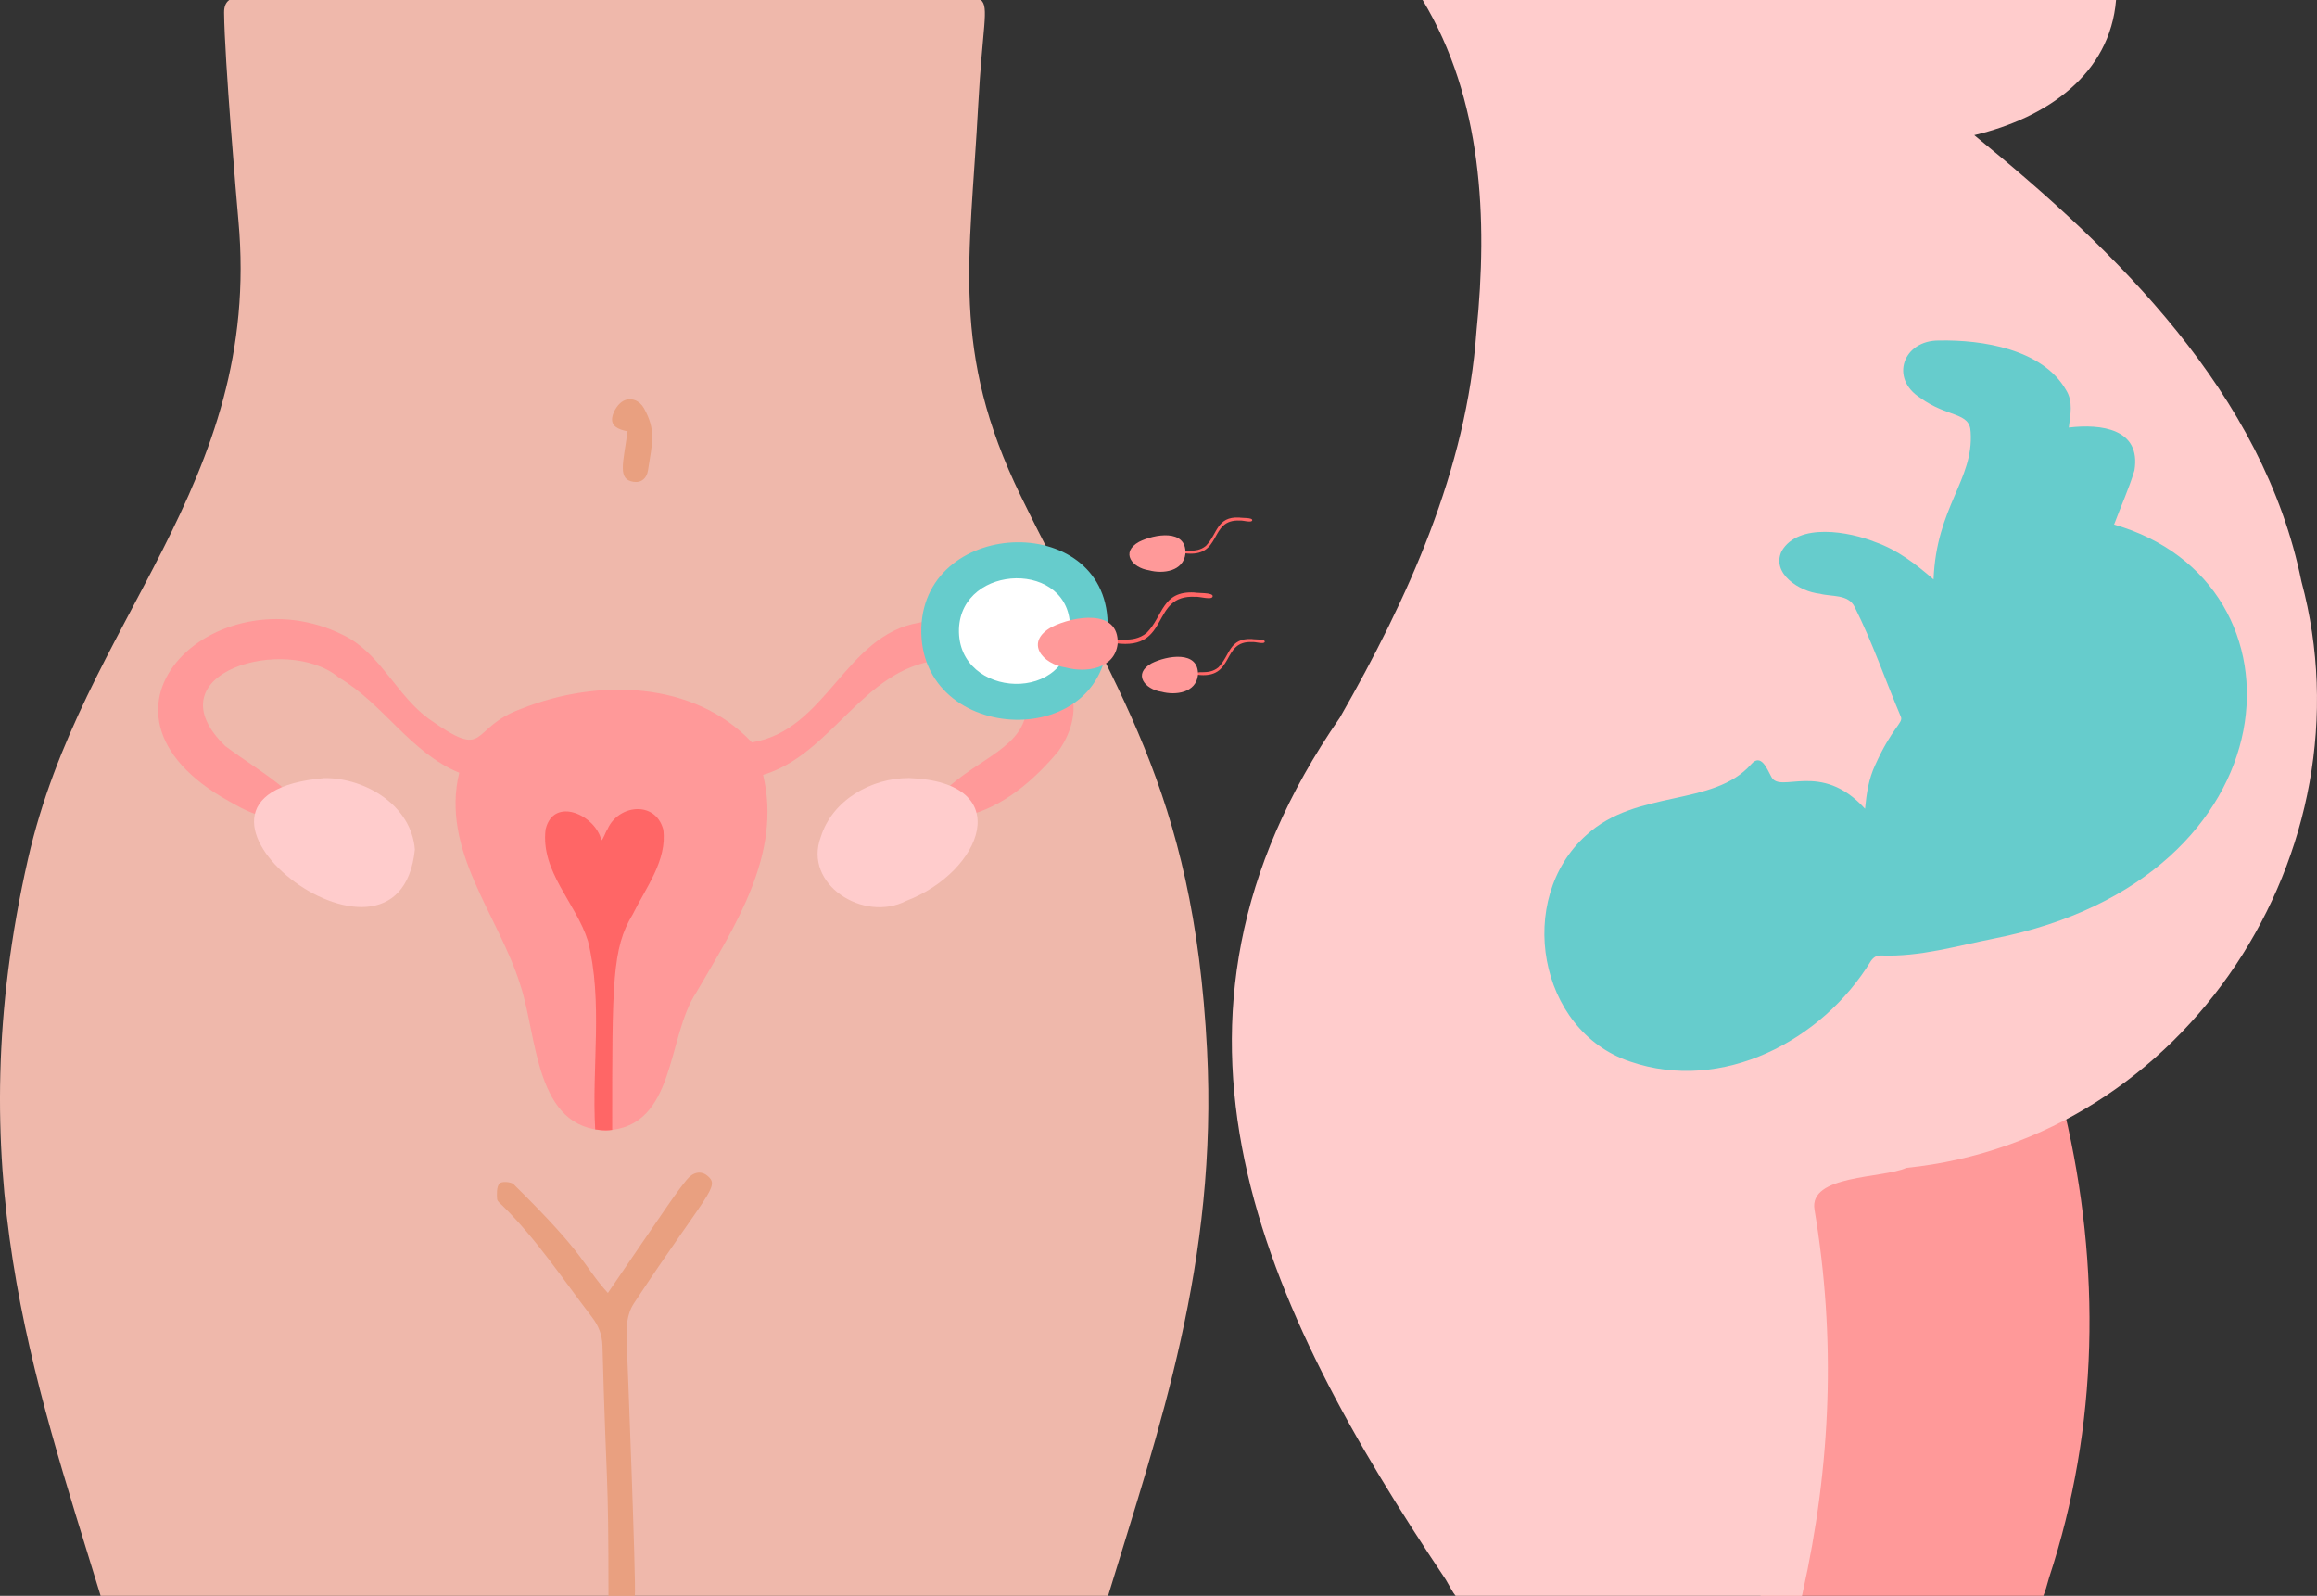
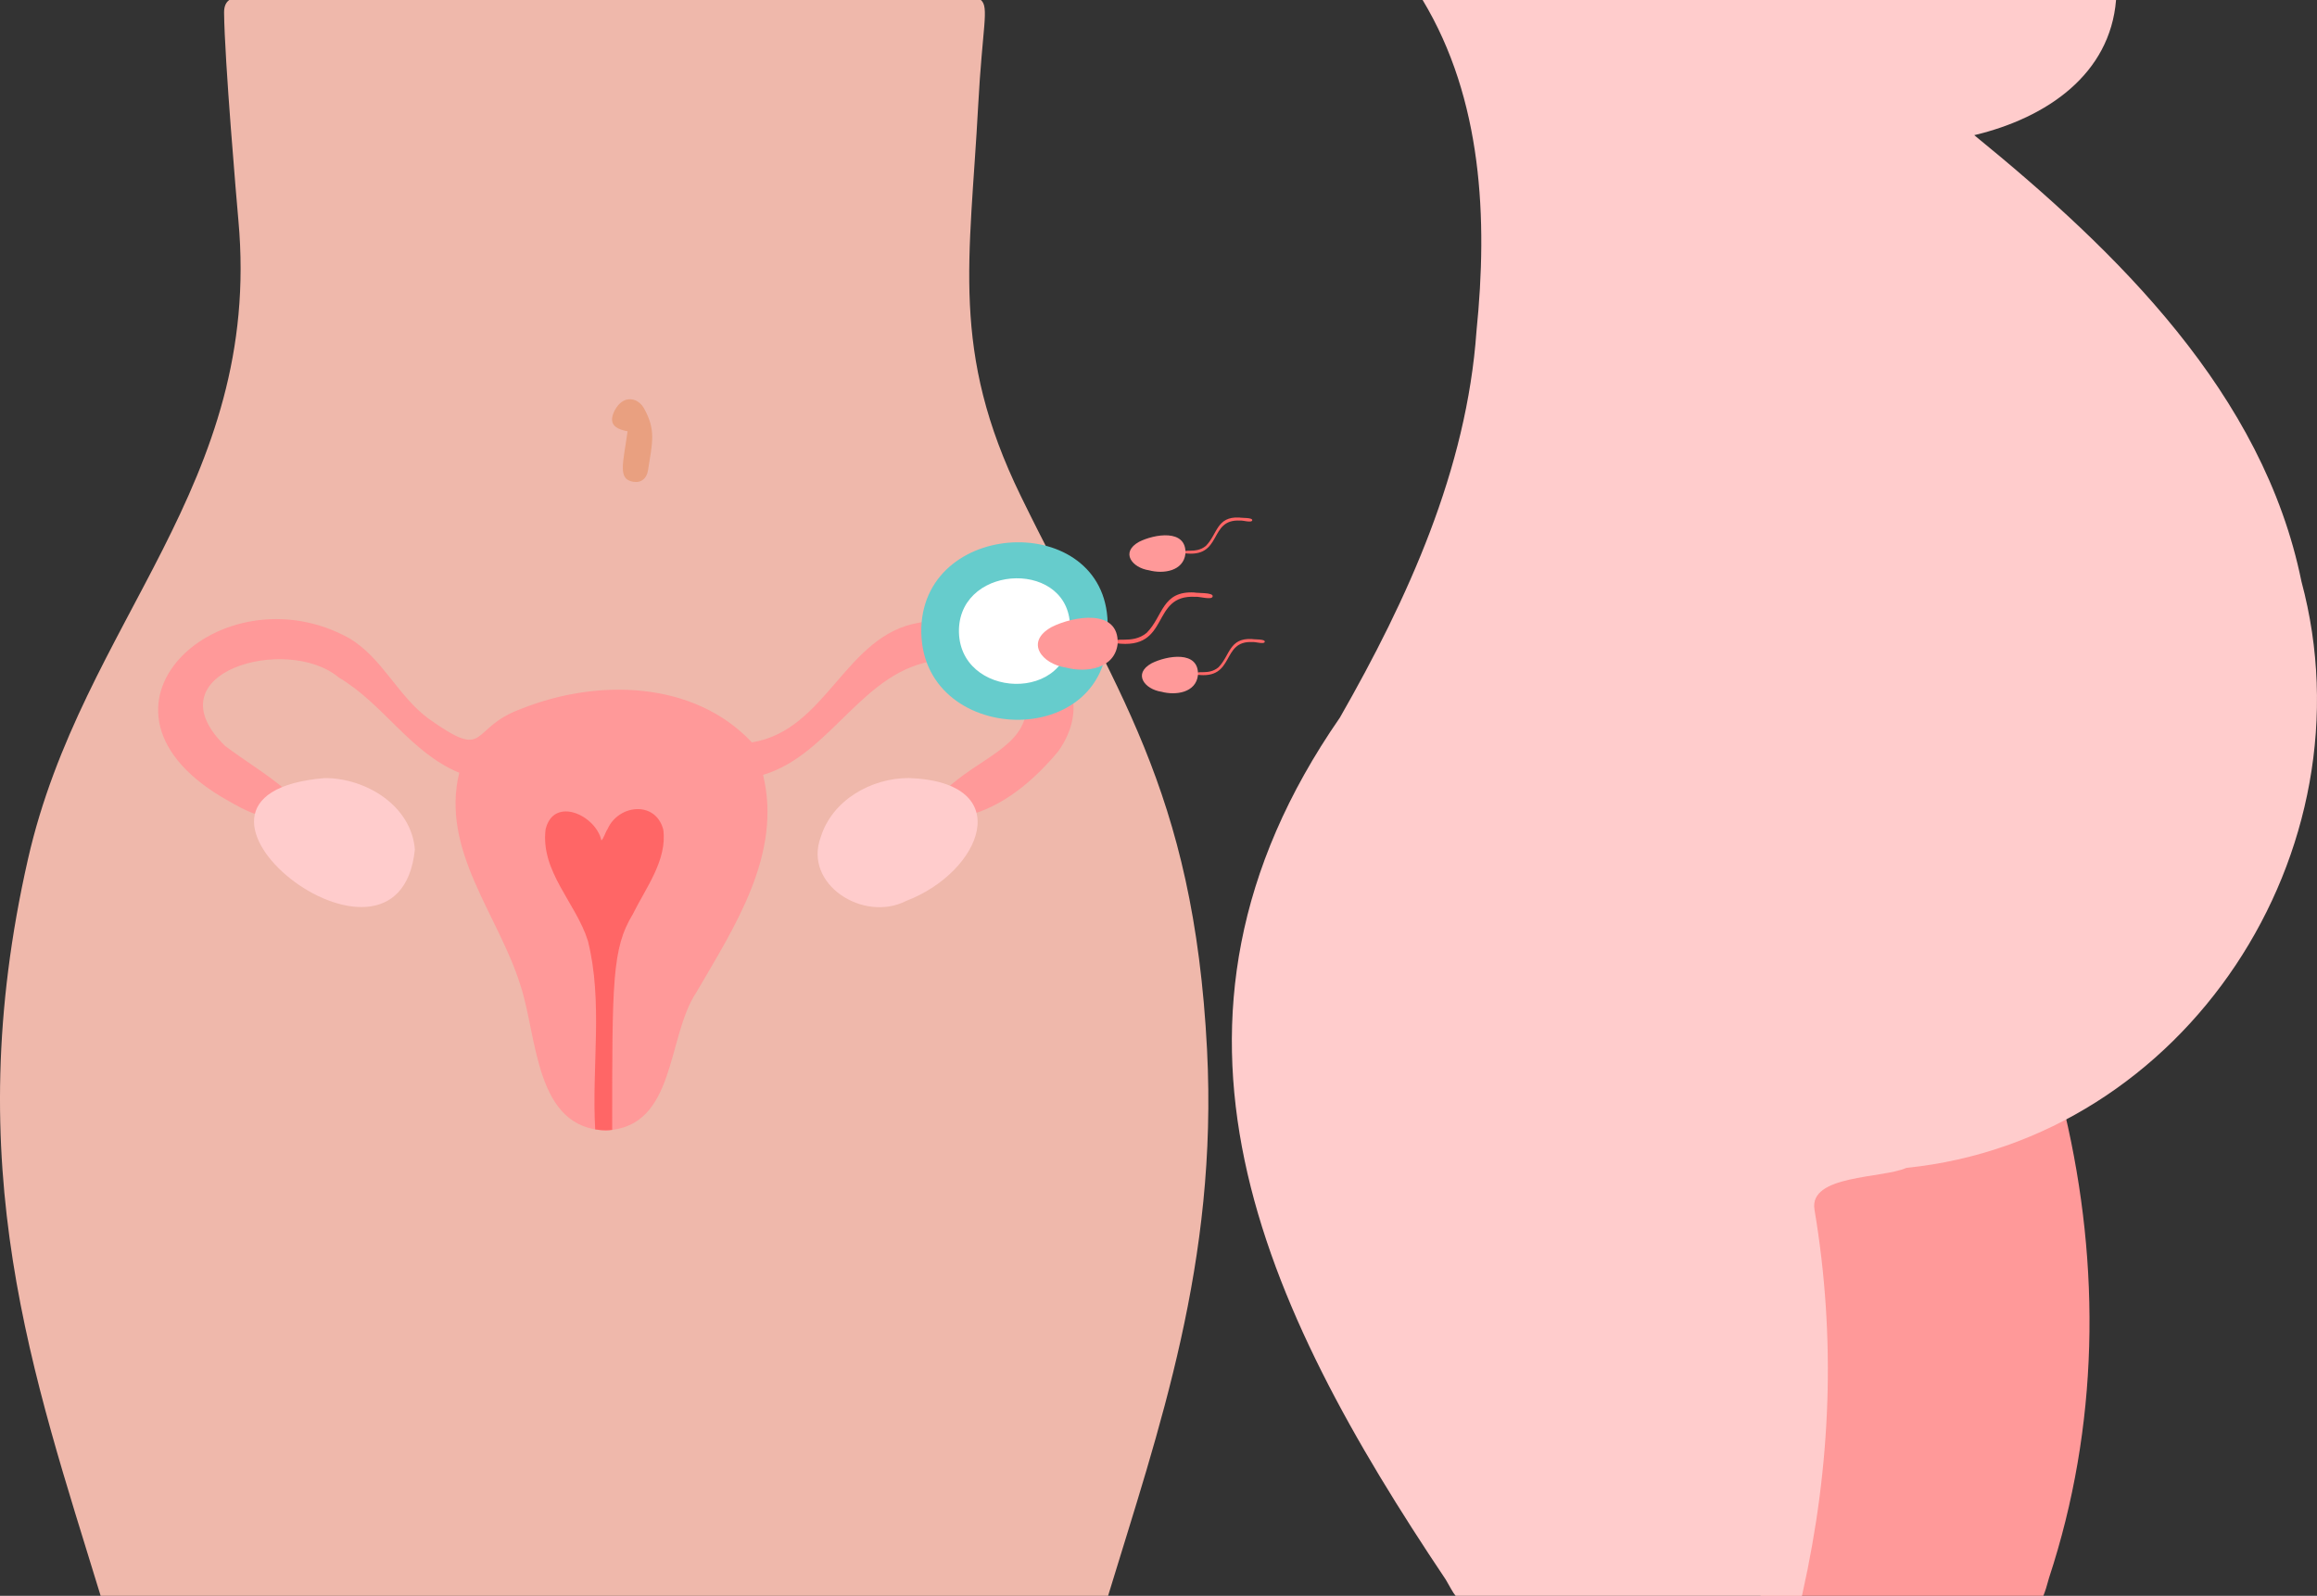
<svg xmlns="http://www.w3.org/2000/svg" id="_Ñëîé_1" viewBox="0 0 5807.84 4000">
  <rect x="0" y="0" width="5807.84" height="4000" fill="#333333" stroke="none" />
  <defs>
    <style>.cls-1{fill:#fff;}.cls-2{fill:#f99;}.cls-3{fill:#efb8ab;}.cls-4{fill:#f66;}.cls-5{fill:#fcc;}.cls-6{fill:#6cc;}.cls-7{fill:#e9a080;}</style>
  </defs>
  <g>
    <path class="cls-2" d="m4531.12,2898.07c-179.34,317.5-95.05,708.95-106.12,1061.62-9.21,4.67-13.71,19.02-11.63,40.3h708.48c4.65-10.58,8.84-25.1,14.32-45.02,124.59-378.48,130.5-779.73,39.19-1166.59-212.6,3.09-444.34,41.81-644.23,109.68Z" />
    <path class="cls-5" d="m4948.71,338.81c184.06-43.89,340.39-153.82,355.45-338.81-579.39,0-1158.77,0-1738.17,0,149.78,248.61,163.66,547.9,135,829.98-24.49,347.11-171.91,670.47-342.42,968.78-530.01,764.95-195.66,1472.74,265.65,2160.95,10.84,18.49,17.09,31.49,24.48,40.29h868.12c.64-2.13,1.16-4.49,1.56-7.09,71.31-319.5,84.1-637.8,29.88-960.81-14.89-87.91,170.93-77.87,230.22-104.78,700.1-71.26,1171.91-794.87,990.25-1470.35-95.78-470.61-461.55-826.01-820.03-1118.15Z" />
-     <path class="cls-6" d="m4846.68,1452.38c7.12-182.3,100.86-249.34,93-369.29-1.5-50.96-56.84-35.57-125.96-85.63-77.95-48.95-43.03-144.97,46.91-143.95,108.49-2.24,259.53,21.73,318.2,124.11,18.24,28.86,10.85,62.21,6.86,94.08,80.81-9.71,181.71,2.8,164.56,107.45-14.01,46.5-33.91,89.43-51.04,135.68,504.9,144.83,458.88,887.77-299.35,1037.39-94.99,18.74-186.84,46.48-284.32,42.75-11.43-.44-19.26,4.08-26.18,14.23-121.89,199.87-372.69,331.03-603.24,251.65-231.53-77.27-288.39-408.2-109.65-567.76,125.76-115.42,318.11-69.73,413.05-177.46,24.8-28.67,39.97,12.15,50.43,31.35,22.29,44.19,123.98-42.23,234.97,80.22,3.7-38.3,9.08-74.63,25.32-109.32,42.11-93.72,70.65-105.98,64.75-120.62-38.95-91.82-71.27-186.82-116.13-275.94-15.96-32.67-57.39-25.06-87.18-33.05-50.3-5.08-122.34-50.46-95.92-106.6,41.63-72.81,170.43-49.1,235.21-22.76,55.73,19.65,101.53,55.14,145.72,93.48Z" />
  </g>
  <g>
    <g>
      <path class="cls-3" d="m3025.62,2631.24c-33.62-655.03-231.22-904.83-466.95-1388.05-177.06-362.96-127.33-592.4-106.83-977.26,10.59-198.84,28.19-248.2,6.78-265.93H574.6c-8.73,6.26-13.06,16.72-12.92,31.67,1.15,118.24,31.76,475.31,35.89,520.79,60.47,665.42-391.44,1003-527.37,1600.61-175.74,772.67,13.75,1296.09,182.06,1846.93h2525.27c127.7-419.1,275.43-835.93,248.08-1368.76Z" />
      <g>
-         <path class="cls-7" d="m1523.73,3240.89c159.81-233.73,167.82-246.75,197.48-283.62,16.15-20.08,36.27-23.29,52.06-10.13,32.9,27.42.91,39.58-184.13,319.47-18.53,28.03-19.66,61.04-18.24,95.36,1.23,29.53,23.9,608.67,20.42,638.02h-66.07c0-327.5-5.02-254.11-15.07-626.54-.75-27.94-10.01-50.74-26.03-71.63-72.48-94.52-138.25-194.44-223.48-278.76-5.55-5.49-14.13-11.57-14.55-17.83-.89-13.21-1.48-30.33,5.9-38.86,4.98-5.75,28.75-4.59,35.58,2.13,187.9,185.05,171.46,200.96,236.14,272.38Z" />
        <path class="cls-7" d="m1573.12,1081.02c-23.84-4.26-43.16-13.28-38.15-36.7,3.16-14.76,14.58-32.44,27.4-39.34,19.45-10.48,41.32-.52,51.68,18.1,30.5,54.85,21.56,84.64,10.26,155.84-3.1,19.57-15.89,31.92-36.66,28.7-39.74-6.17-25.96-44.68-14.53-126.61Z" />
      </g>
    </g>
    <g>
      <g>
        <path class="cls-2" d="m1151.13,1936.91c-122.6-50.58-189.75-172.45-302.11-238.83-129.11-108.71-474.35-12.8-284.38,172,48,35.84,99.6,66.96,145.91,105.24,21.32,17.55,21.25,48.6-3.58,62.63-43.95,22.56-93.74-7.88-132.11-29.15-414.69-229.6-19.46-587.49,301.29-408.68,82.86,49.86,121.15,144.73,198.4,201.43,152.94,108.45,98.02,23.28,232.32-24.94,191.27-76.53,432.94-70.25,577.78,84.15,188.37-30.05,233.52-270.46,420.79-300.27,183.61-52.51,493.01,111.92,347.94,321.87-60.44,72.43-138.2,140.37-231.95,162.56-37.03,11.08-87.34-29.09-53.4-63.38,84.8-81.74,202.33-109.23,205.35-210.54-3.72-102.35-140.05-130.46-222.68-115.82-187.78,21.54-265.77,235.83-437.98,287.08,48.34,198.93-71.42,380.45-167.05,544.85-75.16,112.21-50.26,336.83-224.83,346.25-181.25-2.01-173.62-236.63-216.68-364.7-54.56-175.34-200.19-336.82-153.04-531.75Z" />
        <g>
          <path class="cls-5" d="m813.96,1950.27c103.21-.16,217.11,69.07,225.94,178.93-40.02,393.66-715.44-137.97-225.94-178.93Z" />
          <path class="cls-5" d="m2278.45,1950.18c273.51,10.07,182.55,235.48-6.53,307.77-107.58,55.38-258.96-41.68-214.52-160.03,29.02-92.92,126.83-147.87,221.05-147.74Z" />
        </g>
        <path class="cls-4" d="m1662.57,2079.31c-19.4-73.26-112.65-62.83-139.62-1.15-5.85,8.31-9.21,22.52-15.47,28.49-14.01-63.65-119.84-111.95-139.89-27.8-13.05,105.8,76.19,184.38,106.06,279.4,38.37,152.58,9.29,315.77,18.29,472.59,21.22,3.59,33.12,2.48,42.66,1.27-.21-370.98-.32-455.05,51.31-540.02,32.33-65.82,87.17-136.21,76.66-212.79Z" />
      </g>
      <g>
        <path class="cls-6" d="m2776.37,1574.72c16.46,314.36-475.93,297.97-466.97-1.87,10.08-279.85,475.39-290.32,466.97,1.87Z" />
        <path class="cls-1" d="m2403.75,1576.36c6-165.39,283.39-173.04,278.39.55-.02.52-.02.32.01.87,9.81,187.41-283.69,176.56-278.4-1.42Z" />
        <g>
          <path class="cls-4" d="m2796.52,1612.2c-5.11-19.66,40.68,4.71,77.73-25.92,41.78-41.89,37.8-105.47,119.39-101.22,8.34,2.13,47.73-.48,46.06,9.73-1.41,10.37-34.62-.39-43.53,1.16-114.35-6.46-59.84,135.29-199.65,116.26Z" />
          <path class="cls-2" d="m2671.62,1673.23c-60.21-8.88-103.42-63.98-35.63-101.55,54.02-27.37,169.67-47.64,165.53,42.16-7.44,63.12-79.43,72.97-129.9,59.39Z" />
        </g>
        <g>
          <path class="cls-4" d="m2967.99,1386.57c-3.59-13.81,28.59,3.31,54.63-18.22,29.36-29.44,26.57-74.13,83.91-71.14,5.86,1.5,33.55-.34,32.37,6.84-.99,7.29-24.33-.27-30.6.82-80.37-4.54-42.06,95.09-140.32,81.71Z" />
          <path class="cls-2" d="m2880.21,1429.47c-42.31-6.24-72.69-44.97-25.04-71.37,37.97-19.24,119.25-33.48,116.34,29.63-5.23,44.36-55.82,51.28-91.3,41.74Z" />
        </g>
        <g>
          <path class="cls-4" d="m2999.36,1691.08c-3.59-13.81,28.59,3.31,54.63-18.22,29.36-29.44,26.57-74.13,83.91-71.14,5.86,1.5,33.55-.34,32.37,6.84-.99,7.29-24.33-.27-30.6.82-80.37-4.54-42.06,95.09-140.32,81.71Z" />
          <path class="cls-2" d="m2911.57,1733.98c-42.31-6.24-72.69-44.97-25.04-71.37,37.97-19.24,119.25-33.48,116.34,29.63-5.23,44.36-55.82,51.28-91.3,41.74Z" />
        </g>
      </g>
    </g>
  </g>
</svg>